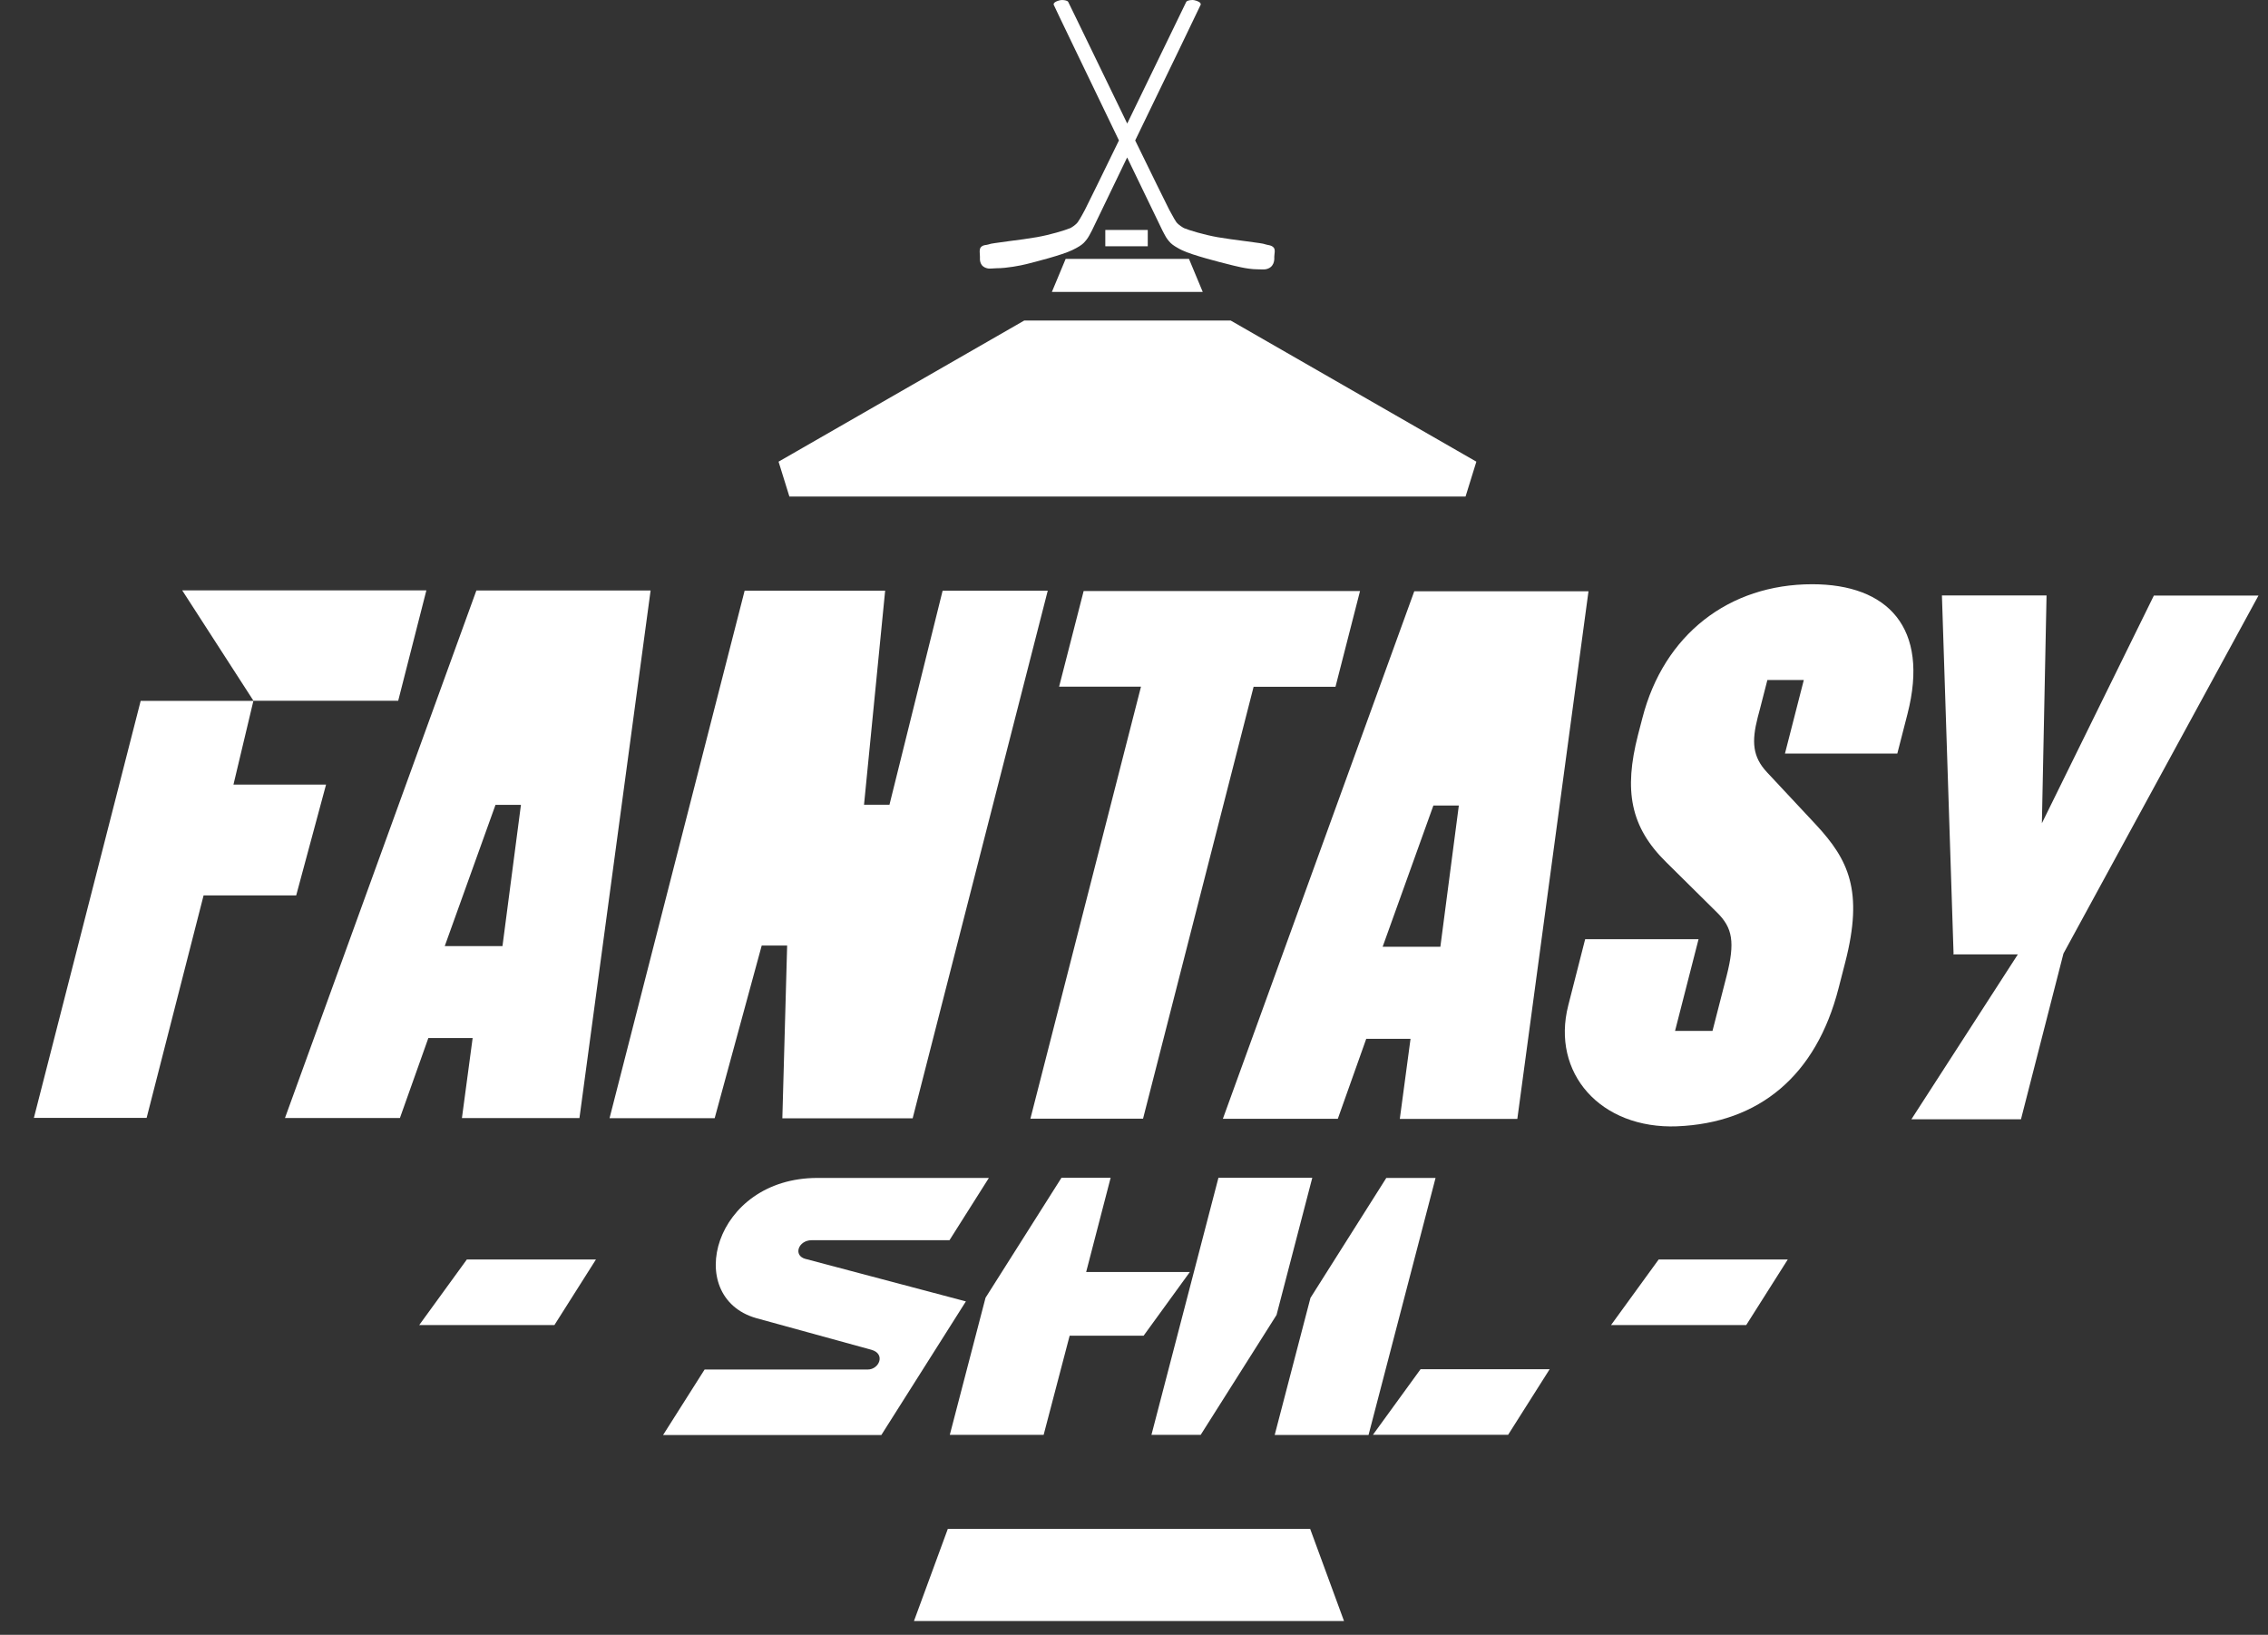
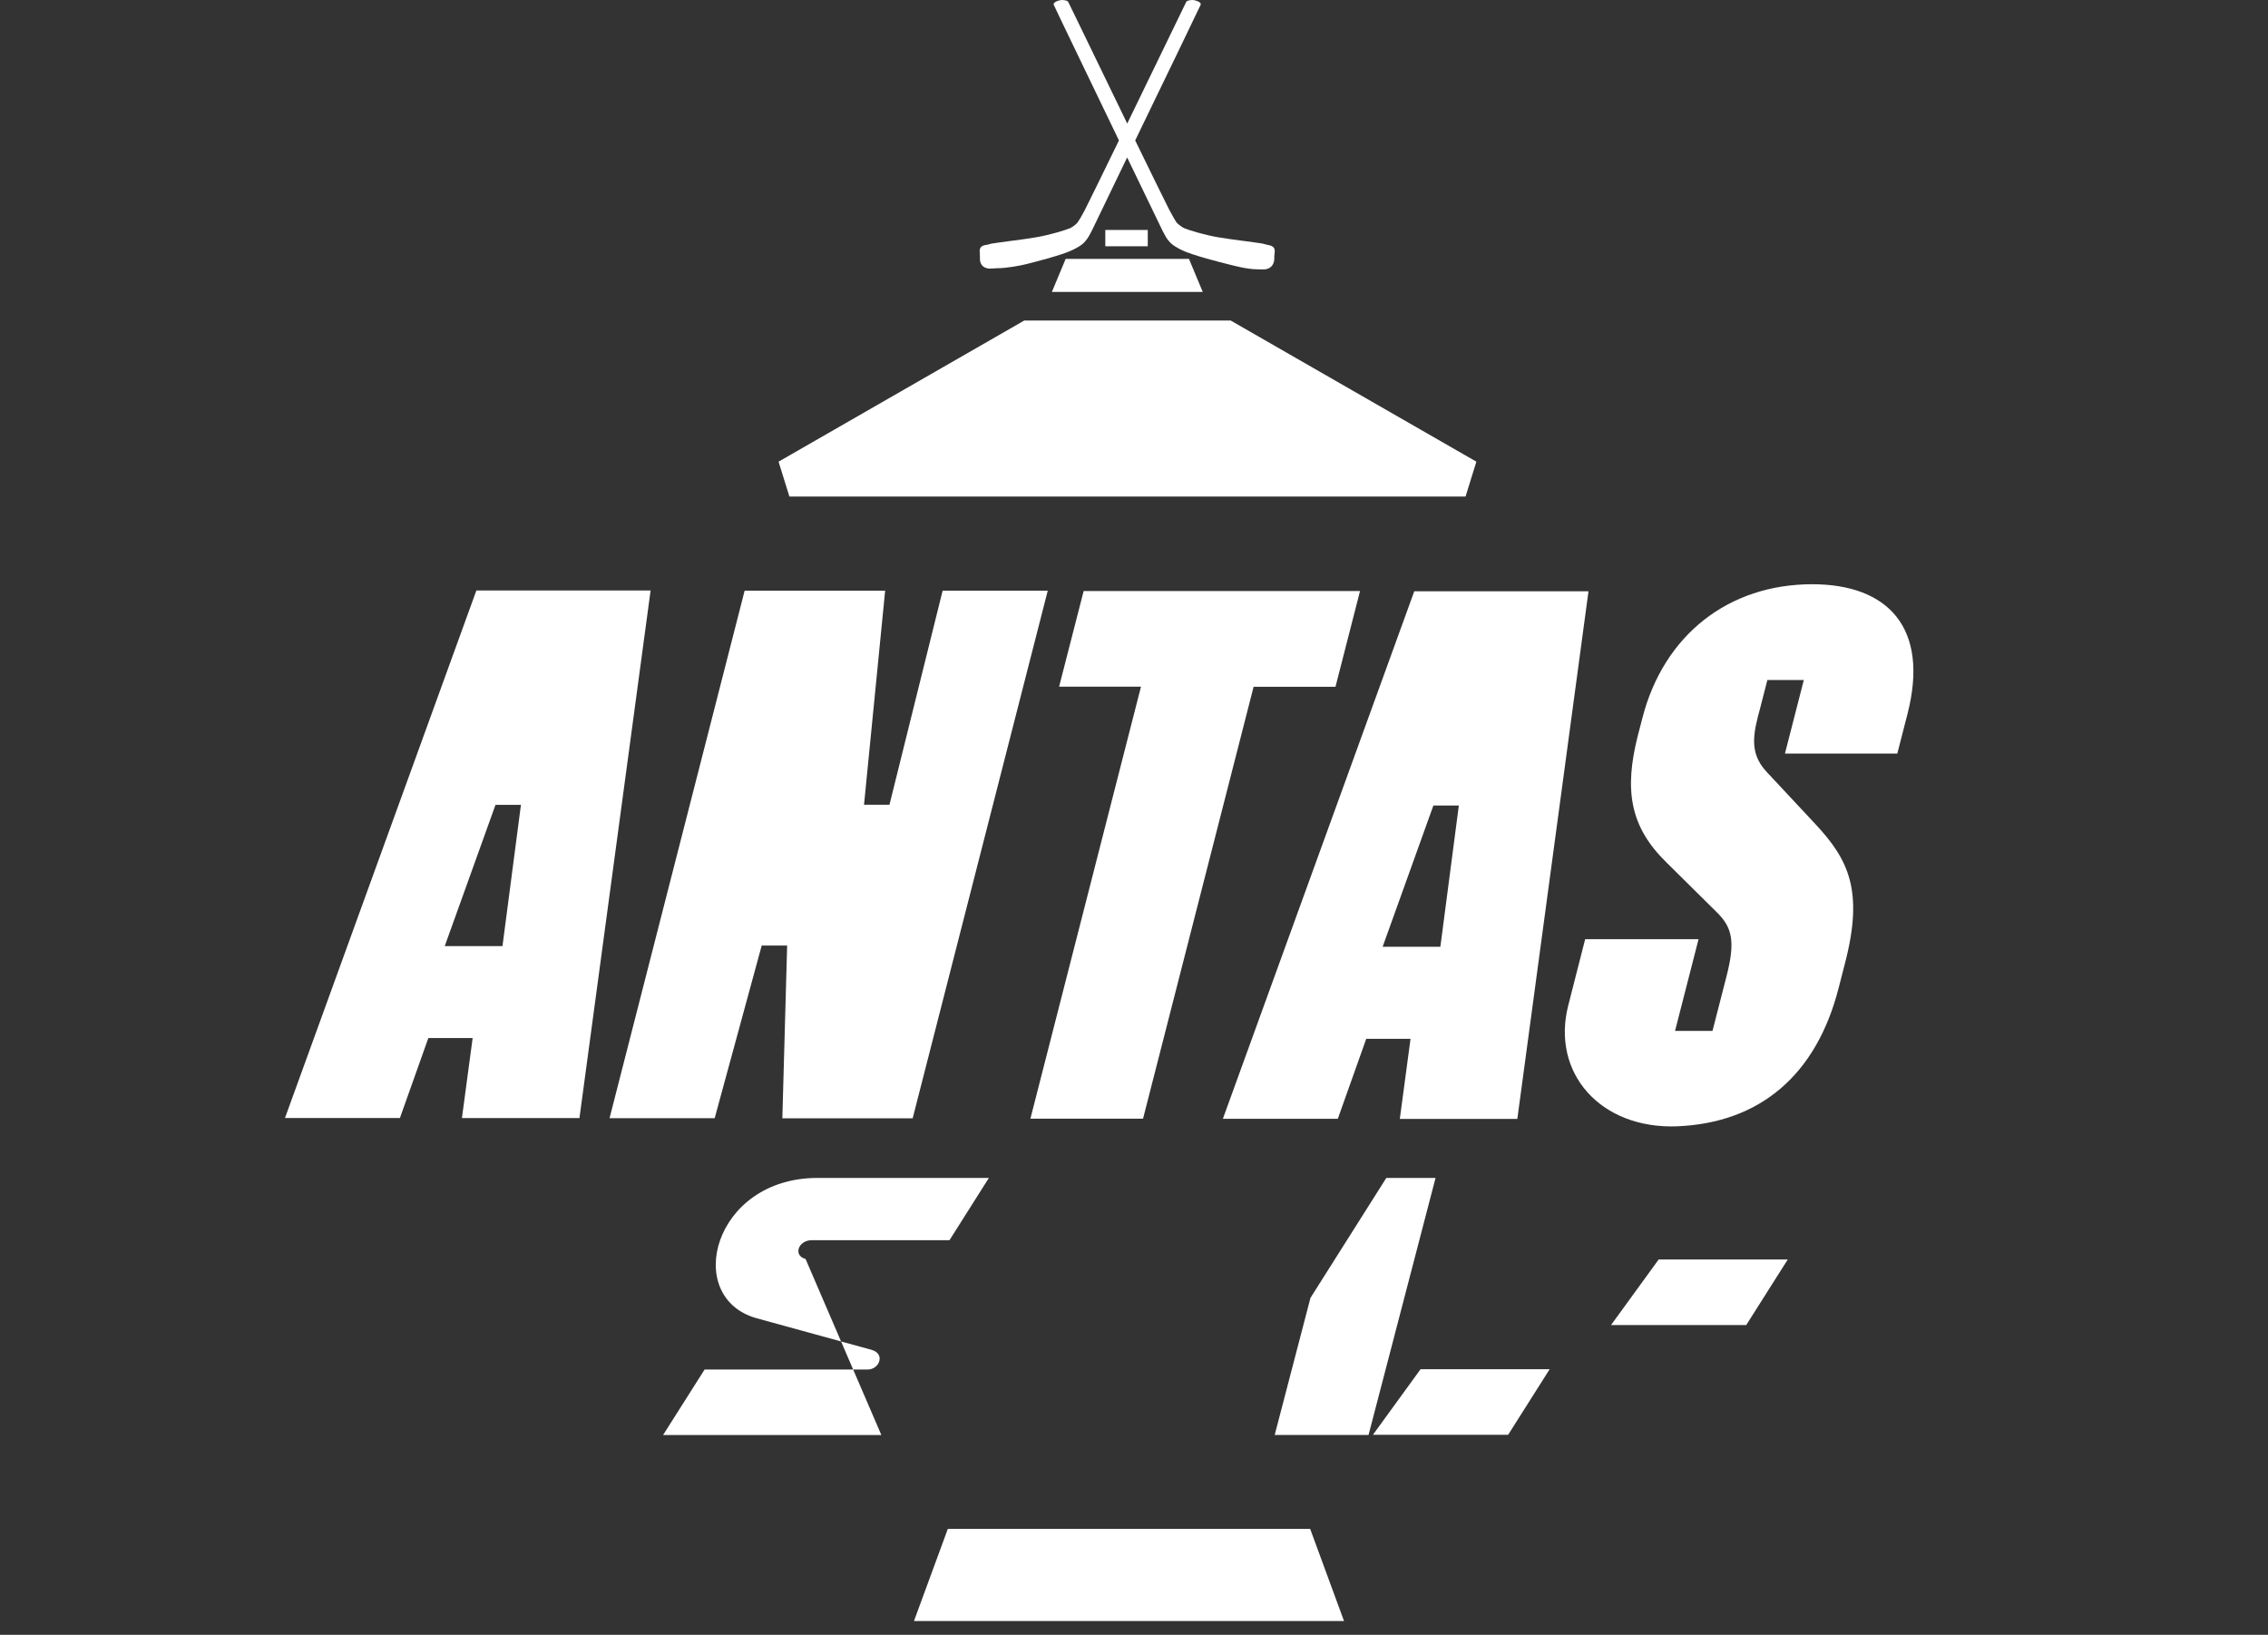
<svg xmlns="http://www.w3.org/2000/svg" width="931" height="671" viewBox="0 0 931 671" fill="none">
  <rect x="0" y="0" width="931" height="671" fill="#333333" stroke="none" />
  <g clip-path="url(#clip0_335_1951)">
    <path d="M116.985 458.859L195.554 242.346H267.071L237.86 458.907H189.616L194.016 426.053H175.832L164.169 458.859H116.985ZM182.565 388.316H206.263L213.844 330.336H203.4L182.565 388.316Z" fill="white" />
-     <path fill-rule="evenodd" clip-rule="evenodd" d="M801.83 391.72H828.311L784.619 459.393H829.596L847.038 391.362L927.09 244.445H884.148L838.184 337.886L840.093 244.397H797.15L801.922 391.362L801.83 391.72Z" fill="white" />
    <path d="M688.551 462.278C656.901 463.511 636.702 440.328 643.753 412.689L650.698 385.477H697.245L687.597 423.119H695.125C700.85 423.119 702.971 423.119 702.971 423.119L708.75 400.6C712.302 386.71 711.188 380.831 704.933 374.621L683.992 353.903C669.2 339.396 666.55 324.463 672.381 301.66L674.184 294.738C682.984 260.462 709.704 239.792 743.899 239.792C774.912 239.792 792.089 257.617 783.024 292.984L778.836 309.292H732.713L740.453 279.093H725.502C725.502 279.093 724.654 282.412 722.481 290.851L721.526 294.454C718.982 304.409 719.406 310.62 725.343 316.972L745.542 338.591C758.69 352.813 765.052 365.471 757.471 394.911L754.714 405.626C745.542 441.419 722.215 460.951 688.339 462.278H688.551Z" fill="white" />
-     <path fill-rule="evenodd" clip-rule="evenodd" d="M104.049 287.617H163.457L175.022 242.312H74.799L104.049 287.617ZM104.013 287.677L57.744 287.677L13.909 458.825H13.962H60.191L83.571 367.517H121.583L133.844 322.026H95.833L104.013 287.677Z" fill="white" />
    <path d="M250.214 458.957L305.668 242.444H363.348L354.677 330.288H365.121L386.94 242.444H430.094L374.64 459.004H321.148L323.118 388.102H312.674L293.368 458.957H250.214Z" fill="white" />
    <path d="M422.985 459.102L468.366 281.843H434.755L444.828 242.589H558.28L548.207 281.89H514.595L469.214 459.149H422.985V459.102Z" fill="white" />
    <path d="M501.982 459.187L580.551 242.674H652.068L622.857 459.234H574.613L579.013 426.381H560.829L549.166 459.187H501.982ZM567.562 388.596H591.26L598.841 330.616H588.397L567.562 388.596Z" fill="white" />
    <path d="M537.939 532.698L523.254 588.965H561.778L589.287 483.468H569.071L537.939 532.698Z" fill="white" />
-     <path d="M538.683 483.409H500.159L472.666 588.906H492.883L524.014 539.706L538.683 483.409Z" fill="white" />
-     <path d="M330.69 516.725C325.422 515.326 327.726 509.025 333.192 509.025H389.759L405.926 483.468H335.563C292.742 483.468 280.247 532.345 310.391 541.001L357.755 554.016C363.616 555.679 360.899 562.098 356.224 562.098H289.236L272.196 588.98H361.788L396.493 534.141L330.673 516.71L330.69 516.725Z" fill="white" />
+     <path d="M330.69 516.725C325.422 515.326 327.726 509.025 333.192 509.025H389.759L405.926 483.468H335.563C292.742 483.468 280.247 532.345 310.391 541.001L357.755 554.016C363.616 555.679 360.899 562.098 356.224 562.098H289.236L272.196 588.98H361.788L330.673 516.71L330.69 516.725Z" fill="white" />
    <path d="M583.126 561.984L563.584 588.881H619.081L636.12 561.984H583.126Z" fill="white" />
-     <path d="M445.864 522.069L455.907 483.409H435.723L404.558 532.639L389.89 588.906H428.413L439.081 548.23H469.439L488.421 522.083H445.848L445.864 522.069Z" fill="white" />
    <path d="M680.869 516.944L661.327 543.841H716.824L733.864 516.944H680.869Z" fill="white" />
-     <path d="M191.634 516.944L172.093 543.841H227.59L244.629 516.944H191.634Z" fill="white" />
  </g>
  <path d="M405.662 110.21C406.349 110.327 408.147 110.093 409.161 110.093C413.379 110.093 418.97 108.982 421.324 108.397C424.692 107.549 435.94 104.713 440.19 102.637C440.779 102.344 441.335 102.052 441.792 101.818C443.623 100.824 444.67 100.034 445.487 99.011C446.272 98.134 446.926 97.111 447.547 95.882C447.776 95.473 448.037 95.005 448.266 94.537C448.43 94.216 454.806 80.971 462.686 64.626C470.566 80.971 476.974 94.216 477.138 94.537C477.367 95.005 477.628 95.473 477.824 95.853C478.217 96.672 478.903 97.9 479.852 98.982C480.702 100.034 481.748 100.824 483.546 101.818C484.07 102.14 484.593 102.403 485.279 102.724C489.465 104.742 500.712 107.607 504.047 108.426C506.402 109.011 511.862 110.531 516.08 110.531C517.061 110.531 518.794 110.648 519.48 110.531C523.077 109.888 523.175 106.701 523.077 105.473C523.11 104.157 523.6 102.578 522.881 101.672C521.965 100.531 520.298 100.619 519.35 100.268L519.186 100.21C518.598 99.976 516.538 99.683 511.208 98.982C507.219 98.456 502.707 97.871 499.764 97.344C494.075 96.321 488.124 94.508 486.031 93.631C485.508 93.339 483.775 92.344 482.86 91.146C482.696 90.941 481.617 89.216 479.982 86.117C478.609 83.485 472.854 71.673 465.988 57.638C478.511 31.849 492.832 2.084 492.898 1.879C493.029 0.943 491.557 0.388 490.315 0.095C490.02 0.037 489.759 -0.021 489.465 0.008C488.974 0.008 487.372 0.095 486.947 0.768C486.947 0.768 485.835 3.058 483.612 7.639C478.936 17.288 470.5 34.685 462.718 50.708C454.936 34.656 446.501 17.259 441.825 7.61C439.623 3.088 438.512 0.807 438.49 0.768C438.065 0.095 436.463 0.008 435.907 0.008C435.645 0.008 435.416 0.037 435.122 0.095C432.768 0.68 432.408 1.44 432.539 1.938C432.539 2.113 446.926 31.907 459.318 57.638C452.484 71.702 446.697 83.485 445.356 86.117C443.721 89.245 442.61 90.941 442.446 91.146C441.563 92.374 439.83 93.368 439.405 93.602C437.182 94.508 431.264 96.35 425.575 97.344C422.632 97.871 418.12 98.485 414.131 98.982C408.801 99.713 406.741 99.976 406.152 100.21L405.989 100.268C405.041 100.648 403.504 100.385 402.589 101.526C401.902 102.403 402.229 104.128 402.262 105.385C402.196 106.672 402.065 109.566 405.662 110.21Z" fill="white" />
  <path d="M431.792 119.818H493.72L488.064 106.251H437.449L431.792 119.818Z" fill="white" />
  <path d="M471.148 94.383H453.721V101.079H471.148V94.383Z" fill="white" />
  <path d="M420.434 131.564H505.202L606.039 189.487L601.593 203.814H324.043L319.597 189.487L420.434 131.564Z" fill="white" />
  <path d="M389.074 627.509L375.179 665.329H551.709L537.813 627.509H389.074Z" fill="white" />
  <defs>
    <clipPath id="clip0_335_1951">
      <rect width="924.052" height="354.139" fill="white" transform="translate(6.73 234.89)" />
    </clipPath>
  </defs>
</svg>